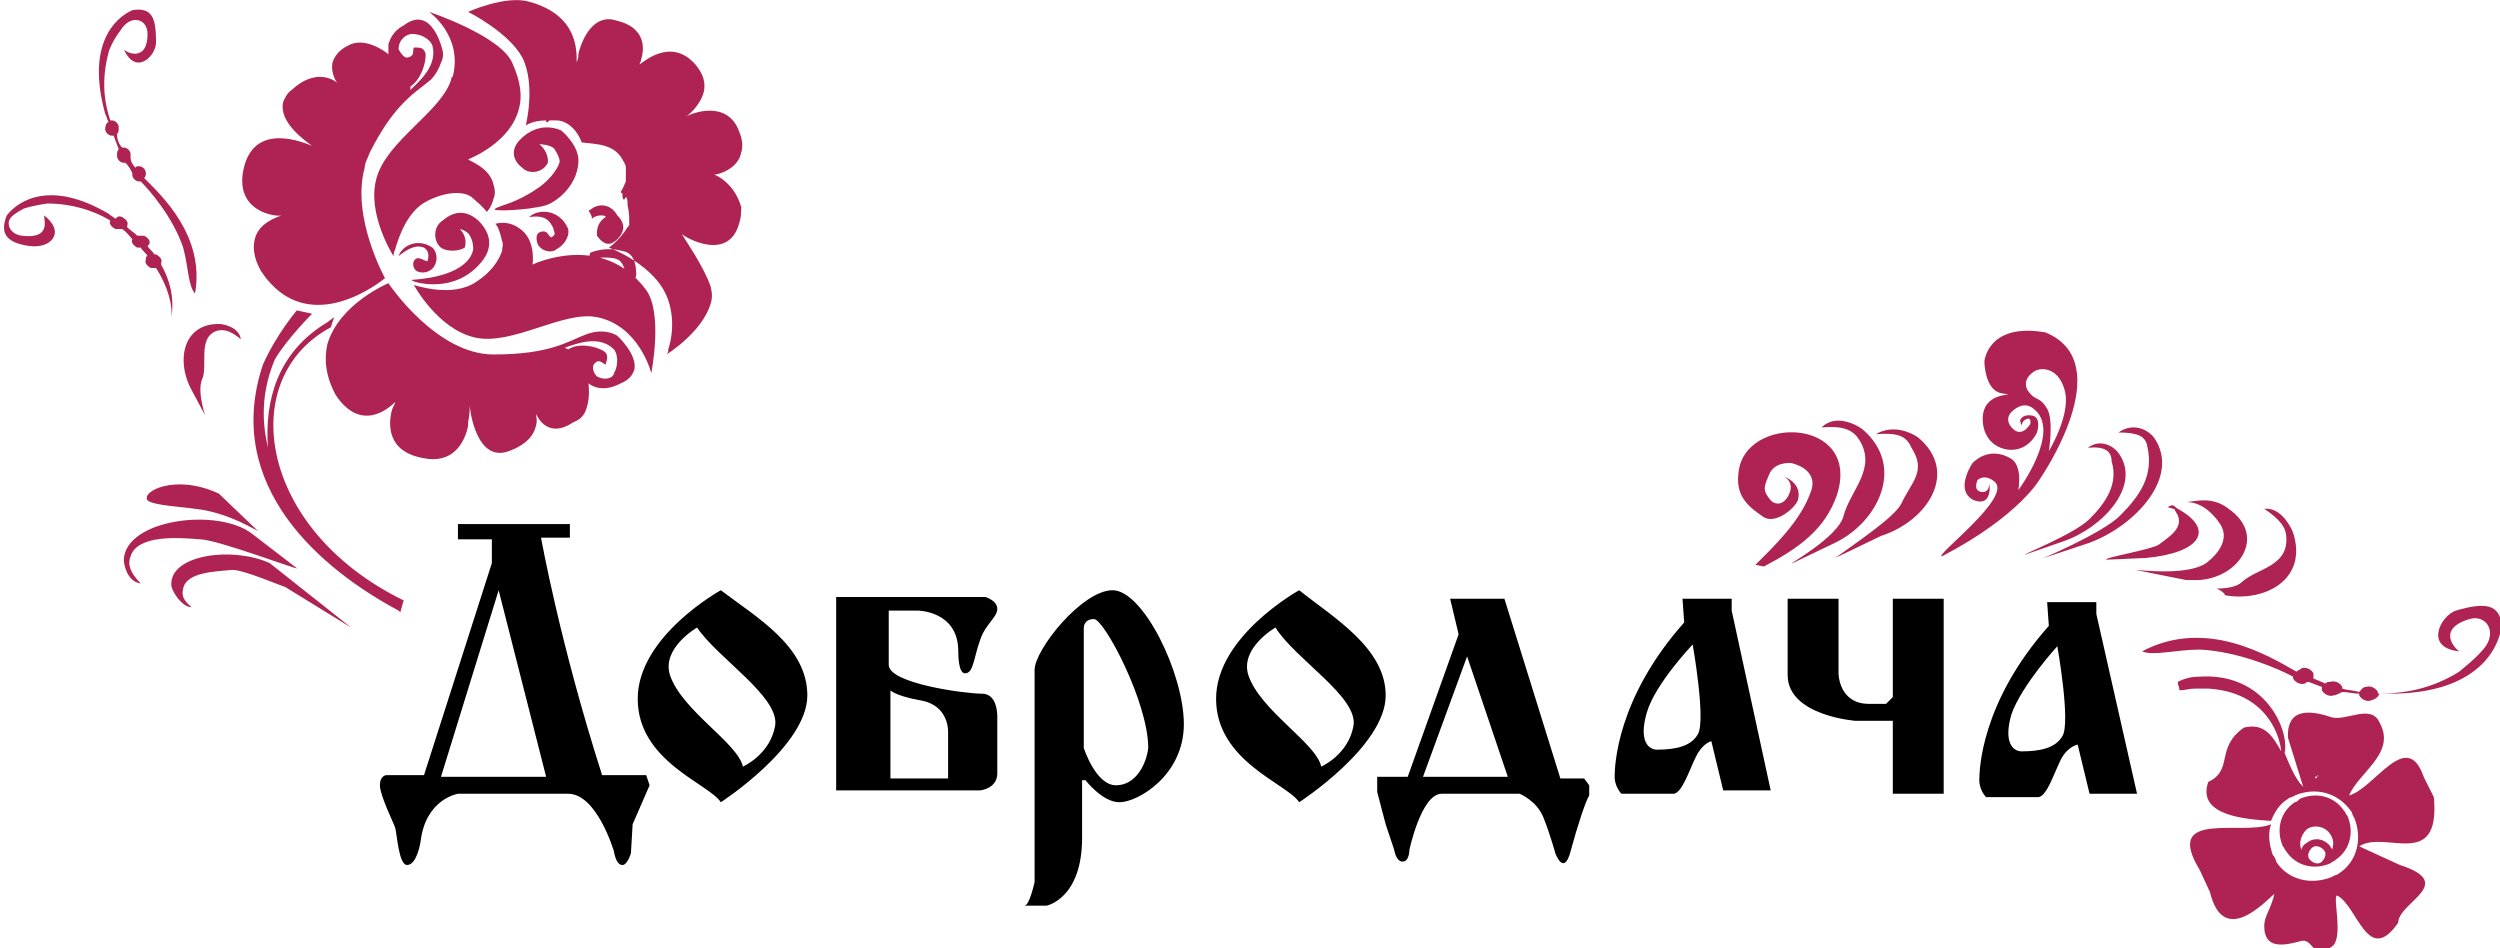
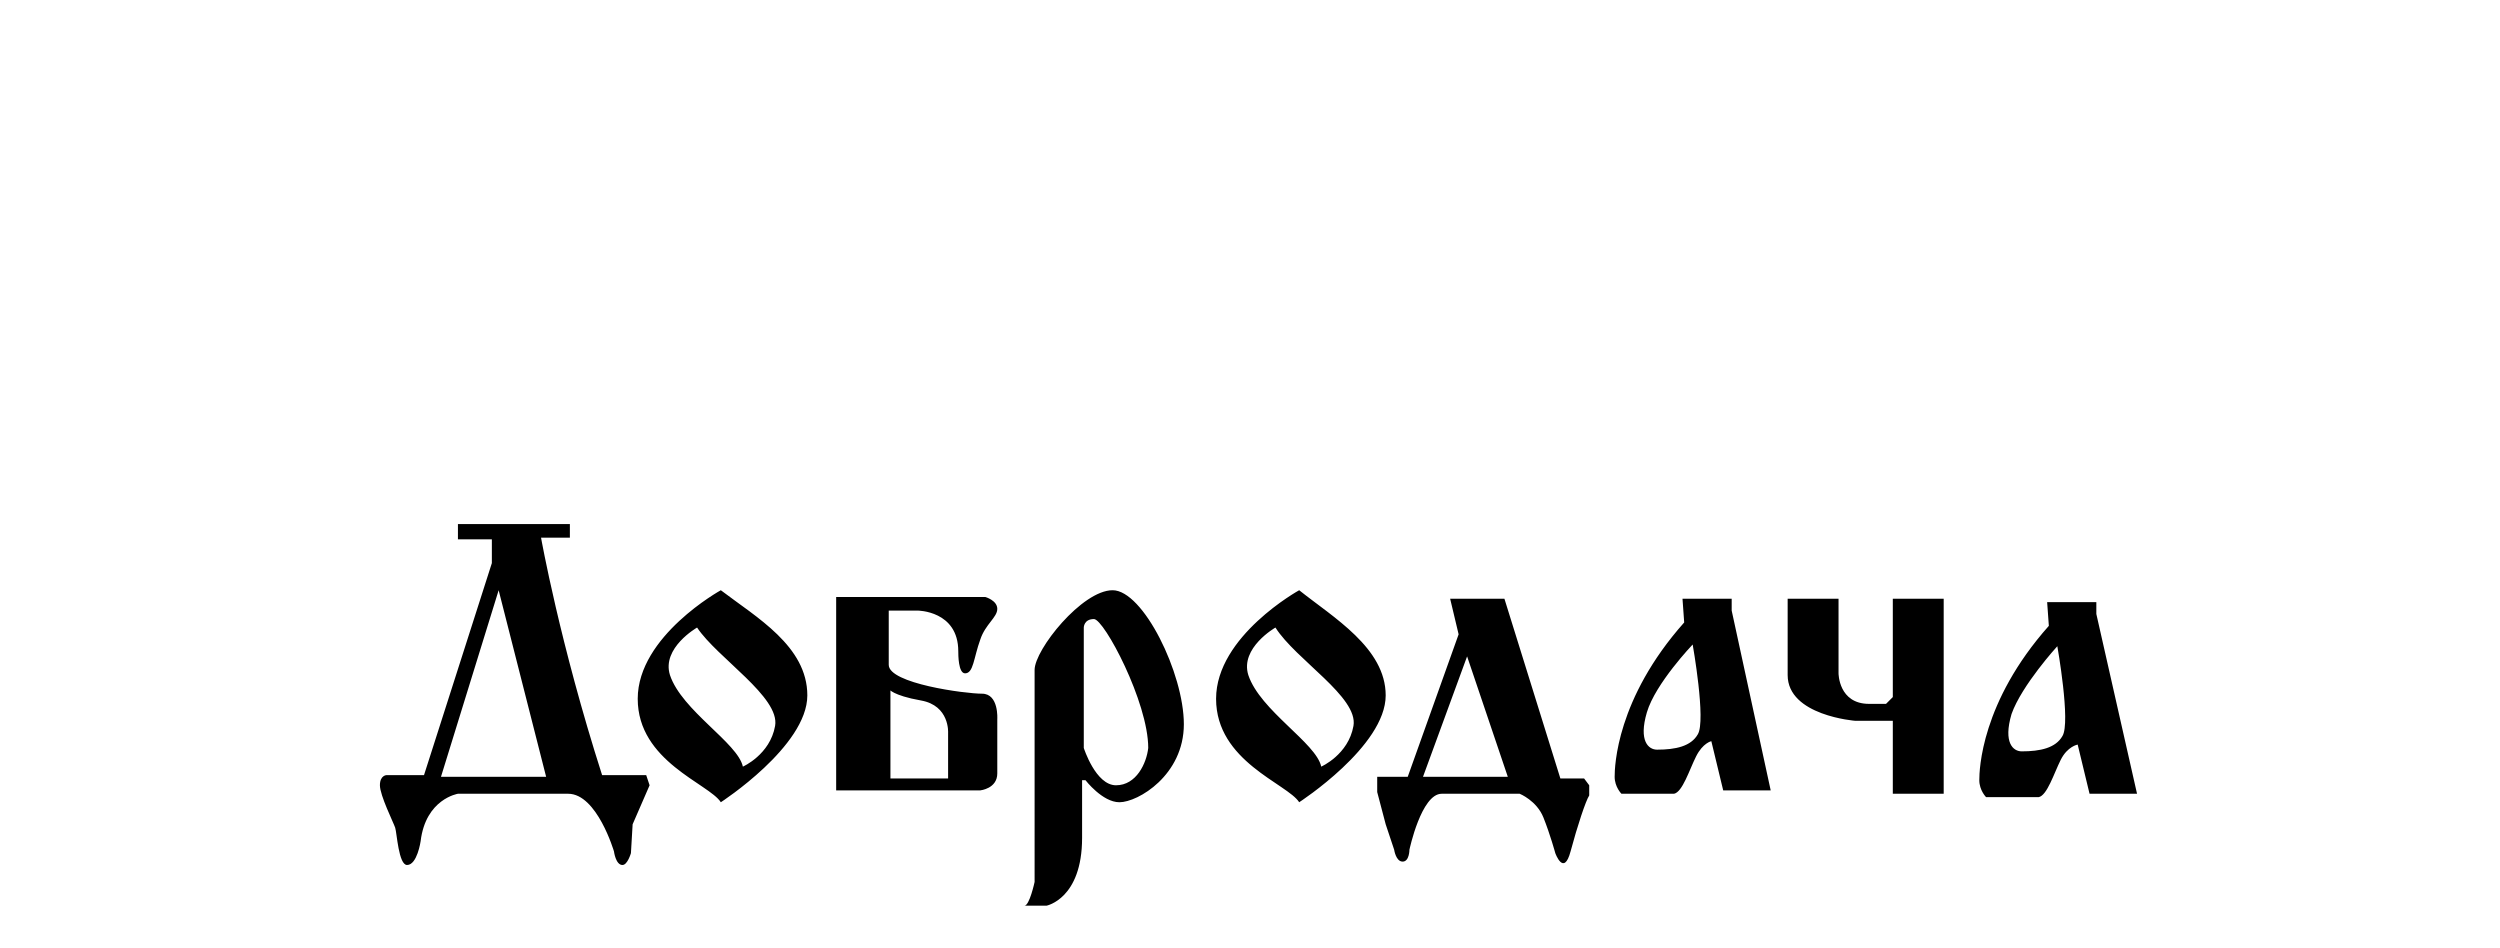
<svg xmlns="http://www.w3.org/2000/svg" version="1.1" id="Слой_1" x="0px" y="0px" viewBox="0 0 147.4 55.9" style="enable-background:new 0 0 147.4 55.9;" xml:space="preserve">
  <style type="text/css">
	.st0{fill:#AE2354;}
</style>
-   <path class="st0" d="M34.6,24c0.2-0.6,0.1-1.3,0.1-1.4c0.1,0.1,0.8,0.6,1.9,0c0.5-0.2,0.7-0.5,0.8-0.8c0.2-0.9-1-2-1-2  s-0.7-0.5-1.8-0.1c-1.1,0.4-2.1,1.2-5.5,1.2c-3.4,0-6.2-4.2-6.2-4.2s-2.9,1.2-3.6,3.6c-0.2,0.9-0.1,1.9,0.5,3  c1.6,2.4,3.4,0.5,3.5,0.4c0,0.1-0.1,0.2-0.2,0.5c-0.2,0.8-0.3,2.4,1.8,2.8c1.8,0.4,2.5-0.9,2.7-1.9c0-0.1,0-0.1,0-0.2  c0.1-0.5,0.1-0.9,0.1-1c0,0.3,0.4,3.4,2.3,2.7c1.1-0.4,1.5-1,1.6-1.5c0.1-0.3,0-0.6,0-0.7c0.1,0.2,0.7,1.5,2.2,0.5  C34.3,24.7,34.5,24.4,34.6,24z M35.2,22.2c-0.2-0.2-0.3-0.5-0.2-0.7c0.3-0.4,0.5-0.1,0.7,0c0.1-0.3,0.2-0.6-0.1-0.8  c-0.5-0.3-1.5-0.5-2.1-0.1l-0.2-0.1c0.6-0.2,2-0.8,2.9,0.1c0.3,0.4,0.2,1.1,0,1.4C36.2,22.2,35.8,22.5,35.2,22.2z M38.4,22L38.4,22  C38.4,22,38.4,22,38.4,22c0,0-0.7-2.8-3.2-3.3c-2-0.4-5,1.7-7.2,1.2c-2.2-0.5-3.6-3.1-3.6-3.1s0,0,0,0c0,0,0,0,0,0s2.3,0.8,3.7-0.2  c0.8-0.5,1.3-1.2,1.5-1.8c0-0.2,0.1-0.4,0-0.6c-0.2-0.9-0.4-1-0.4-1s0,0,0,0c0,0,0,0,0,0s0.8-0.3,1.6,0.4c0.8,0.7,0.6,2,0.6,2  s4.1-2,6.7,1.5C39.1,18.5,38.4,22,38.4,22z M27.7,13.9c0.2,0.3,0.2,0.7,0.2,0.8c-0.1,0.6-0.8,1.6-3.6,1.8c-0.4,0,2.5,1.1,4.2-1.2  c0.5-0.7,0.5-1.5-0.3-2.3c-0.8-0.7-1.5-0.5-2.1,0c-0.6,0.4-0.5,1.2-0.2,1.5c0.2,0.3,1,0.4,1.5,0.1c0,0,0.2-0.5-0.2-1  C26.9,13.4,27.6,13.6,27.7,13.9z M23.5,15.1c0.2-0.6,1.1-1.1,2-0.5c0.3,0.3,0.3,0.8,0.1,1.1c-0.1,0.2-0.5,0.5-1,0.3  c-0.2-0.1-0.3-0.4-0.2-0.6c0.2-0.4,0.6,0,0.8,0c0.1-0.3,0.1-0.6-0.2-0.8C24.5,14.4,24,14.7,23.5,15.1z M33.5,13.5  c-0.5-1.2-1.8-1.2-2.3-0.7c0.7-0.1,1.1,0,1.4,0.6c0.1,0.4,0.2,0.4-0.1,0.6c-0.2-0.1-0.2-0.5-0.7-0.3c-0.2,0.1-0.2,0.4-0.1,0.7  c0.3,0.5,0.9,0.5,1.1,0.3C33.2,14.5,33.6,14,33.5,13.5z M37.5,16c0.1,0.4-0.3,1.1-1,1.3c-0.7,0.2-1.3-0.1-1.4-0.5  c-0.1-0.4,0-1.1,0.9-1c0,0,0.5,0.1,0.7,0.8c0,0.1,0.2-0.5,0.1-0.8c-0.1-0.3-0.3-0.5-0.4-0.5c-0.1-0.1-0.9-0.2-1.7,0l0.1-0.4  c0.5-0.2,1.2-0.3,1.9-0.1C37.5,14.9,37.5,15.9,37.5,16z M34.9,12.9c0.3-0.3,0.9-0.2,0.8-0.1c-0.6,0.4-0.5,1-0.5,1.1  c0.5,0.7,0.9,0.5,1.2,0.2c0.3-0.3,0.6-0.8,0-1.4C36,12,35.3,12,34.9,12.3c0,0-0.1,0.1-0.2,0.1C34.8,12.6,34.9,12.7,34.9,12.9z   M32.2,12.1c-1,0.3-3.4,0.4-3,0.2c0.3-0.2,1.2-0.3,2.5-1.2c0.9-0.6,1.3-1.4,1.3-1.6c0-0.1-0.1-0.4-0.3-0.7c-0.2-0.3-1-0.3-0.9-0.3  c0.6,0.5,0.5,1.1,0.5,1.1c-0.3,0.6-1.1,0.7-1.5,0.3c-0.4-0.3-0.8-0.9-0.2-1.6c1.2-1.3,2.5-0.6,2.5-0.6c0,0,1.1,0.9,1,1.9  C34,11,32.8,11.9,32.2,12.1z M40.4,6.9c0.2-0.1,0.9-0.7,1.1-1.5c0.1-0.5,0-1-0.5-1.6c-1.5-1.7-3.2,0-3.3,0c0,0,0.1-0.2,0.1-0.3  c0.2-0.6,0.3-1.9-1.5-2.3c-1.3-0.4-2,1.1-2.2,2c0,0,0,0,0,0c0,0,0,0.1,0,0.1c0,0.2-0.1,0.3-0.1,0.4C34,3,34.1,0.9,31.2,0.1  c-1.4-0.4-3.6,0.6-3.6,0.6s0,0,0,0c0,0,0,0,0,0s2.4,1.2,3.2,2.7C31.6,5,31,7.4,31,7.4s0.4-0.3,1.2-0.3c0,0,0,0,0,0.1c0,0,0,0,0,0  c0,0,0,0,0,0c0.1,0,0.1,0,0.2-0.1c0.1,0,0.2,0,0.4,0c0.6,0,1.2,0.5,1.5,1.3c0.9,0.1,1.9,0.1,2.4,1c0.1,0.2,0.2,0.3,0.2,0.5  c0,0,0,0.1,0,0.1c0,0,0,0,0,0.1c0,0,0,0,0,0c0,0.1,0,0.2,0,0.3c0,0,0-0.1,0-0.1c0,0.1,0,0.2,0,0.3c0,0,0,0,0,0c0,0,0,0.1,0,0.1  c-0.1,0.2-0.2,0.5-0.3,0.6c0,0,0,0,0,0c0,0,0,0,0,0c0,0,0,0.1,0.1,0.1c0,0,0,0.1,0,0.1c0,0.1,0,0.2,0.1,0.3c0,0,0,0.1,0,0.1  c0,0,0,0,0,0c0,0,0,0,0-0.1v0c0,0,0,0,0,0c0-0.1,0.1-0.1,0.1-0.2c0.1,0.1,0.1,0.3,0.1,0.4c0,0,0,0,0,0.1c0,0,0,0,0,0c0,0,0,0,0,0  c0,0,0,0,0,0c0.1,0.4,0.1,0.7,0.1,1c0,0,0,0,0,0c0,0,0,0,0,0.1c0,0.1,0,0.1-0.1,0.2c-0.5,0.8-1.1,1.2-1.1,1.2s0,0,0,0c0,0,0,0,0,0  s2.8,1,3.5,3.1c0.4,1.2,0.2,2.3,0,2.9c0,0,0,0,0,0.1c0,0.1-0.1,0.2-0.1,0.2l0,0c0,0,0,0,0,0s2.1-1.3,2.6-3c0.1-0.3,0.1-0.6,0-1  c-0.4-1.2-1.6-2.9-1.7-3.1c0.2,0.2,2.8,1.7,3.4-0.7c0.1-0.3,0.1-0.6,0.1-0.9c-0.4-1.4-1.5-1.9-1.6-1.9c0.2,0,1.4-0.3,1.6-1.3  c0.1-0.3,0.1-0.7-0.1-1.2C42.9,5.8,40.7,6.7,40.4,6.9z M30.2,3.7c0.5,1.1,0.6,2,0.4,2.7c-0.5,2-2.8,2.9-3,3c0.1,0.1,1.3,0.5,1.5,1.5  c0.1,0.3,0.1,0.6,0,0.8c-0.1,0.5-0.4,0.8-0.4,0.8s-0.1-0.2-0.8-0.8c-0.5-0.5-1.7-0.4-2.8,0.2c-1.1,0.6-1.6,2.1-1.8,2.8  c-0.1,0.2-0.1,0.4-0.1,0.4l0,0c0,0,0,0,0,0s-1.6-2.5-1-4.6c0,0,0,0,0,0c0,0,0,0,0,0c0.6-2.2,3.8-3.9,4.4-5.8c0-0.1,0-0.1,0.1-0.2  c0.6-2.4-1.4-3.8-1.4-3.8s0,0,0,0c0,0,0,0,0,0S29.5,2.1,30.2,3.7z M6.2,6.7c-1.1-4,0.5-5.6,1.6-6.1C9,0.4,9.2,1.1,9.2,2.5  c0,0.8-1.2,2-1.9,0.4C7.4,3.1,8.7,3.7,8.7,2c0-0.9-1-1.2-1.6-0.2C6.7,2.3,6.4,3,6.4,3.1C6,4.6,6.1,5.9,6.5,7.1c0,0,0,0,0.1,0  c0.2,0,0.4,0.2,0.4,0.4c0,0.2,0,0.3-0.1,0.4C6.9,8.2,7,8.5,7.2,8.7c0,0,0,0,0.1,0c0.2,0,0.4,0.2,0.4,0.4c0,0.1,0,0.2,0,0.2  C7.7,9.5,7.8,9.7,8,9.9C8,9.8,8.1,9.8,8.2,9.8c0.2,0,0.4,0.2,0.4,0.4c0,0.1,0,0.2-0.1,0.3c1,1,3.6,3.4,3,6.8  c-0.4-0.4-0.4-1.6-0.7-2.7c-0.6-1.8-2-3.4-2.5-3.9c0,0,0,0-0.1,0c-0.2,0-0.4-0.2-0.4-0.4c0,0,0-0.1,0-0.1C7.7,10,7.6,9.8,7.4,9.6  c0,0-0.1,0-0.1,0c-0.2,0-0.4-0.2-0.4-0.4c0-0.2,0-0.3,0.1-0.4C6.9,8.5,6.8,8.3,6.7,8c0,0-0.1,0-0.1,0c-0.2,0-0.4-0.2-0.4-0.4  c0-0.2,0.1-0.4,0.2-0.4C6.3,7,6.3,6.9,6.2,6.7z M7.8,14.1c-0.1,0.2,0.1,0.4,0.3,0.5c0.1,0,0.2,0,0.2,0c0.1,0.2,0.3,0.3,0.4,0.5  c-0.1,0-0.1,0.1-0.1,0.2c-0.1,0.2,0.1,0.4,0.3,0.5c0.1,0,0.2,0,0.3,0c0.7,1.1,1,2.2,0.9,3c0.2-1.3-0.1-2.3-0.6-3.2c0,0,0,0,0-0.1  c0.1-0.2-0.1-0.4-0.3-0.5c0,0-0.1,0-0.1,0c-0.1-0.2-0.3-0.3-0.4-0.5c0,0,0.1-0.1,0.1-0.1c0.1-0.2-0.1-0.4-0.3-0.5  c-0.1,0-0.3,0-0.4,0c-0.2-0.2-0.4-0.3-0.6-0.5c0,0,0,0,0-0.1c0.1-0.2-0.1-0.4-0.3-0.5c-0.2-0.1-0.3,0-0.4,0.1  c-0.1-0.1-0.3-0.2-0.4-0.3c-3.4-2-5.3-0.8-6,0.1c-0.4,1-0.1,1.6,1.3,1.8c1.3,0.2,2.2-0.8,0.9-1.8C2.6,13,3,14.1,1.3,13.9  c-0.8-0.1-0.9-0.8-0.7-1c0-0.1,0.4-0.4,0.8-0.6C2,12.1,2.8,12,2.8,12c1.4,0,2.7,0.4,3.7,1c0,0,0,0,0,0c-0.1,0.2,0.1,0.4,0.3,0.5  c0.1,0,0.3,0,0.4,0C7.5,13.7,7.6,13.9,7.8,14.1C7.8,14.1,7.8,14.1,7.8,14.1z M23.8,35.4l-0.2,0.7L23.5,36c-4.5-2.4-10.4-7.3-8-14.5  c0.8-1.8,2-3.2,2-3.2l0.9,0.2c0,0-1.5,1.5-2.2,2.7c-1,2.4-0.6,4.3-0.4,5.2c-0.2-2.7,0.5-5.6,3.5-7.4l0.4-0.3l-0.2,0.6  C13.9,22.3,15.2,31.2,23.8,35.4z M14.4,9.8C14.4,9.8,14.4,9.8,14.4,9.8C14.4,9.8,14.4,9.8,14.4,9.8c0.7-2.6,3.5-1.4,4-1.2  c-0.4-0.3-2-1.4-1.7-2.6c0.1-0.2,0.2-0.5,0.5-0.7c1.4-1.3,2.5-0.6,2.7-0.4c-0.1-0.1-0.4-0.6-0.3-1.2c0.1-0.3,0.3-0.7,0.9-1  c1-0.6,2.3,0.4,2.4,0.5c0-0.1,0-0.3,0-0.6c0.1-0.3,0.3-0.8,0.9-1.1C25.5,0.2,26.1,3,26.1,3s0.1,0.3-0.1,0.7c-0.1,0.3-0.3,0.7-0.6,1  C24.6,5.4,23.3,6,21.8,9c-0.1,0.3-0.3,0.6-0.3,0.9c-0.8,2.9,1.2,6.5,1.2,6.5s0,0,0,0c0,0,0,0,0,0s-4.5,3.8-7.3-0.4  c-0.4-0.7-0.5-1.3-0.4-1.8c0.2-1.1,1.4-1.4,1.6-1.5C16.3,12.8,13.7,12.5,14.4,9.8z M23.5,2.9c0.1,0.2,0.3,0.5,0.5,0.5  c0.5-0.1,0.3-0.4,0.4-0.6c0.4,0,0.6,0,0.7,0.4c0,0.6-0.3,1.5-0.9,1.9l0,0.2c0.5-0.5,1.6-1.4,1.3-2.6c-0.2-0.5-0.8-0.7-1.2-0.7  C24,2,23.5,2.3,23.5,2.9z M8.7,29.5c0.3,0.3,2.2,0.4,2.8,0.5c2,0.2,3.8,1.4,3.7,1.3l-2.3-2.2C10.3,27.9,8.3,29,8.7,29.5z M20.7,37  l-3.9-2.4c-0.1,0-2.4-1-3.1-1c-0.9,0.1-2.7,0.1-2.9,1.1c-0.1,0.4,0,0.7,0.5,1.1c-0.6,0-1.2-1-1.2-1.3c-0.1-1.8,3.6-2.3,5.8-1.3  L20.7,37z M7.7,32.8c0.4-1.3,2.9-1.1,4.1-1c1,0,6,1.9,5.7,1.7l-2.6-2c-2-1.6-7.5-0.9-7.6,1.5c0,0.3,0.2,1.3,1,1.4  C7.7,33.8,7.5,33.3,7.7,32.8z M12.9,19.1c0.3,0,1.2,0.2,1.3,0.9c-0.6-0.5-1-0.6-1.4-0.5c-1.2,0.4-0.5,2.1-0.9,2.9  c-0.3,0.8,0.3,2.4,0.2,2.1l-0.8-1.5C10.4,21.4,10.7,19.1,12.9,19.1z M137.6,41c-0.3,0.1-0.6-0.1-0.7-0.3c0-0.1,0-0.1,0-0.2  c-0.3-0.1-0.5-0.2-0.8-0.3c0,0-0.1,0-0.2,0.1c-0.3,0.1-0.6-0.1-0.7-0.3c0,0,0-0.1,0-0.1c-0.7-0.4-3.2-1.5-5.5-1.6  c-1.4,0-2.8,0.4-3.4,0.1c3.8-2,7.5,0.3,9.1,1.2c0.1-0.1,0.2-0.1,0.3-0.2c0.3-0.1,0.6,0.1,0.7,0.3c0,0.1,0,0.2,0,0.3  c0.2,0.1,0.5,0.2,0.7,0.3c0.1-0.1,0.2-0.1,0.3-0.1c0.3-0.1,0.6,0.1,0.7,0.3c0,0,0,0,0,0.1c0.3,0.1,0.7,0.1,1,0.2  c0.1-0.1,0.2-0.3,0.4-0.3c0.3-0.1,0.6,0.1,0.7,0.3c0,0,0,0,0,0.1c1.6,0,3.2-0.3,4.8-1.3c0.1-0.1,0.9-0.7,1.4-1.3  c0.9-1,0.2-2.1-0.8-1.8c-2,0.6-0.8,1.8-0.6,1.9c-2.1-0.2-1.1-2.1-0.2-2.4c1.7-0.5,2.6-0.4,2.7,0.9c-0.2,1.5-1.6,4-6.6,4  c-0.2,0-0.4,0-0.6,0c-0.1,0.2-0.2,0.3-0.5,0.4c-0.3,0.1-0.6-0.1-0.7-0.3c0,0,0-0.1,0-0.1c-0.3,0-0.7-0.1-1-0.1  C137.9,40.9,137.7,41,137.6,41z M129.6,39.9c4-0.3,5.4,3.2,5.1,4.5c0.3,0.7,0.6,1.5,1.1,2l-0.9-2.9c-0.1-2,1.7-1.5,2.6-1.2  c0.9,0.2,2.3-0.8,2.8,0.3c1,1.8-1.2,2.9-1.8,4.3c1.5-0.4,3.4-4,4.4-1.1l0.6,1.2c0.4,4.4-2.9,1.9-4.4,2.9l2.4,1.1  c3.4,1.1-0.1,2.2-0.1,3.4c-1.8,2.6-2.4-1-3.6-1.6c-0.3,0,0.4,2.5-0.3,3c-1.2,0.9-1.1-0.6-1.9-0.3c-1.1,0.3-2.1,0.4-2.1-0.9  c0-0.6,0.4-1,0.6-1.9c-0.5,0.4-3,3.2-3.8-0.1l-0.6-1.3c-2.2-3.6,2.5-2,4.2-2.7c-0.2,0.6-0.1,1.2,0.1,1.8c0.1,0.1,0.2,0.3,0.2,0.4  c0.7,1.1,2.1,1.4,3.3,0.9c0.1-0.1,0.3-0.1,0.4-0.2c1.1-0.7,1.4-2.1,0.9-3.3c-0.1-0.1-0.1-0.3-0.2-0.4c-0.8-1.1-2.1-1.4-3.3-0.9  c-0.1,0.1-0.3,0.1-0.4,0.2c-0.5,0.3-0.8,0.8-1,1.3c-1.5-0.1-4.4-0.3-3.7-2.3c1.5-0.7,0.4-2,2.1-3.2c1.2-0.3,1.7,0.5,2.2,1.4  c-0.1-1.1-1-3.5-4.3-3.7c-0.3,0-0.6,0-0.8,0c-0.3,0-0.6,0.1-0.9,0.1c0-0.2-0.1-0.3-0.1-0.5C128.8,40,129.2,39.9,129.6,39.9z   M136.7,45.7c0,0-0.1,0.1-0.2,0.1c0,0,0,0.1,0,0.1C136.7,45.8,136.7,45.8,136.7,45.7z M135.3,47.3c-0.9,0.6-1.1,1.7-0.7,2.6  c0.1,0.1,0.1,0.2,0.2,0.3c0.6,0.9,1.7,1.1,2.6,0.7c0.1-0.1,0.2-0.1,0.3-0.2c0.9-0.6,1.1-1.7,0.7-2.6c-0.1-0.1-0.1-0.2-0.2-0.3  c-0.6-0.9-1.7-1.1-2.6-0.7C135.5,47.2,135.4,47.3,135.3,47.3z M136.3,50c0.2-0.2,0.5-0.1,0.7,0.1c0.2,0.2,0.1,0.5-0.1,0.7  c-0.2,0.2-0.5,0.1-0.7-0.1C136,50.5,136.1,50.2,136.3,50z M137.4,49.2c0.2,0.3,0.2,0.6,0.1,0.9c0-0.1-0.1-0.1-0.1-0.2  c-0.3-0.4-0.9-0.6-1.4-0.2c-0.2,0.1-0.3,0.3-0.3,0.4c-0.2-0.4,0-0.9,0.3-1.2C136.4,48.6,137.1,48.7,137.4,49.2z M136.6,45.8  c0,0,0,0.1,0,0.1c0-0.1,0.1-0.1,0.1-0.2C136.7,45.7,136.6,45.7,136.6,45.8z M114.5,32.8c4.6-2.4,5.8-4.6,5.8-4.6s4.7-6.8,0.3-8.6  c-3.4-0.6-3.6,1.7-3.6,1.7s0,1.8,1.1,1.9c1.1,0.2-1.2-0.3-1.2,1.5c0,0.8,0.4,1.6,1.4,1.8c1.3,0.2,1.8-1,1.8-1s0.3-0.9-0.3-1  c-0.6-0.1-0.7,0.3-0.7,0.3l0.1,0.3c0,0,0-0.3,0.3-0.4c0.3-0.1,0.2,0.3,0.2,0.3s-0.5,0.9-1.1,0.2c-0.5-0.6,0.1-1,0.1-1  s0.6-0.6,1.2-0.1c1.7,1.3-0.9,4.8-0.9,4.8s0.3-1.5-0.5-1.9c-1.1-0.6-1.9,0-2.2,0.3c-0.2,0.3-1,1.7,0.1,2.2c1.1,0.4,0.9-1,0.9-1  s0,0.6-0.5,0.5c-0.5-0.1-0.2-0.7-0.2-0.7s0.4-0.4,1,0.1C118.7,29.3,114,32.8,114.5,32.8z M120.7,24.1c-0.4-0.7-0.7-0.5-1-0.9  c-0.4-0.4-0.3-0.9,0.1-1.2c0.4-0.4,1.5-0.4,1.9,0.9c0.5,1.4-0.9,3.7-0.9,3.7S121.1,24.8,120.7,24.1z M129.6,34.2c-0.2,0-0.4,0-0.6,0  c0,0,0,0-0.1,0l-3-0.6l0,0c0.2,0,3.3,0.4,4.3-0.5c0.5-0.4,1.3-1.3,0.7-2.2c-0.2-0.3-0.9-1.3-2-1.3c0.4,0,1.5-0.4,2.5,0.4  C133.7,31.6,132,34.1,129.6,34.2C129.6,34.2,129.6,34.2,129.6,34.2z M124.9,25.5c1-0.7,1.9,0,2.1,0.3c1.6,2.3-1.1,5.2-3.8,6.2  l-2.7,0.9c-0.5,0.2,3.4-1.4,4.5-2.5c1.2-1.2,2-2.4,1.6-4.1C126.5,25.7,126,25.5,124.9,25.5z M123.1,26.4c0.8-0.6,1.6,0,1.8,0.3  c1.4,1.9-0.9,4.4-3.2,5.2l-2.3,0.8c-0.4,0.1,2.9-1.2,3.8-2.1c1-1,1.7-2.1,1.3-3.4C124.5,26.6,124.1,26.3,123.1,26.4z M131.2,35.1  c-0.1-0.2-0.3-0.3-0.5-0.4c0.6,0,1.2-0.1,1.5-0.4c0.9-0.8,2.7-0.9,2.6-2.6c0-0.6-0.4-1.1-1.3-1.7c0.9-0.1,1.5,0.9,1.7,1.4  C136.1,34.2,133.5,35.5,131.2,35.1z M127.3,32.1c0.5-0.4,1.6-1,1-1.9c-0.2-0.3,0.1-0.1-0.5-0.3c0.4-0.2,0.3-0.1,0.6,0.1  c2.2,1.2,1.4,2.6-1.9,2.9l-2.3,0.1C123.9,32.9,126.9,32.4,127.3,32.1z M110.6,25.6c1-0.6,2.1-0.1,2.5,0.2c2.4,2,0.6,4.9-2.2,5.8  l-2.7,1.3c1.1-0.8,3.5-2.4,3.9-3.2c0.6-1.3,1.5-1.9,0.6-3.3C112.4,25.7,111.9,25.5,110.6,25.6z M107.4,25.2c0.8-0.8,2-0.2,2.4,0.1  c2.6,2.2,0.9,5.5-1.6,6.7l-2.5,1.2c-0.5,0.2,2.7-1.5,3-2.8c0.4-1.5,2-2.8,0.9-4.5C109.2,25.3,108.6,25.1,107.4,25.2z M103.5,33.3  L103.5,33.3c1.1-1.1,2.7-2.6,3.3-4.4c0.4-1.3-1.2-1.6-1.2-1.6s-1-0.1-1.3,0.7c-0.3,0.7-0.4,0.9,0.1,1.5c0.3,0.3,0.8,0.3,1.1-0.4  c0.3-0.7-0.3-1-0.3-1s1.1,0.4,0.8,1.4c-0.2,0.5-1.3,1.4-2,1c-0.7-0.5-1.7-1.1-1.5-2.6c0.3-3.5,7.3-3.3,5.8,1.3  c-0.7,2-2.2,3.1-4.3,4.2L103.5,33.3z" />
  <path d="M35.5,45.7c-2.5-7.8-3.6-14-3.6-14h1.7v-0.8h-6.6v0.9h2v1.4l-4,12.5h-2.2c0,0-0.4,0-0.4,0.6c0,0.6,0.8,2.2,0.9,2.5  c0.1,0.3,0.2,2.2,0.7,2.2c0.6,0,0.8-1.4,0.8-1.4c0.3-2.5,2.2-2.8,2.2-2.8s4.8,0,6.5,0c1.7,0,2.7,3.4,2.7,3.4s0.1,0.8,0.5,0.8  c0.3,0,0.5-0.7,0.5-0.7l0.1-1.7l1-2.3l-0.2-0.6H35.5z M26,45.8l3.4-11l2.8,11H26z M42.5,34.8c0,0-4.9,2.7-4.9,6.4s4.2,5,4.9,6.1  c0,0,5.1-3.3,5.1-6.3C47.6,38.1,44.6,36.4,42.5,34.8z M45.7,42.8c-0.3,1.7-1.9,2.4-1.9,2.4c-0.3-1.4-3.6-3.3-4.3-5.4  c-0.5-1.6,1.6-2.8,1.6-2.8C42.3,38.8,46,41.1,45.7,42.8z M76.6,34.8c0,0-4.9,2.7-4.9,6.4s4.2,5,4.9,6.1c0,0,5.1-3.3,5.1-6.3  C81.7,38.2,78.6,36.4,76.6,34.8z M79.8,42.8c-0.3,1.7-1.9,2.4-1.9,2.4c-0.3-1.4-3.6-3.3-4.3-5.4c-0.5-1.6,1.6-2.8,1.6-2.8  C76.4,38.9,80.1,41.1,79.8,42.8z M56.9,39.7c0.5,0,0.5-0.9,0.9-2c0.3-0.9,1-1.3,1-1.8c0-0.5-0.7-0.7-0.7-0.7l-8.8,0v11.4h8.5  c0,0,1-0.1,1-1c0-0.9,0-3.2,0-3.2s0.1-1.5-0.9-1.5c-1,0-5.5-0.6-5.5-1.7c0-1.1,0-3.2,0-3.2h1.7c0,0,2.4,0,2.4,2.4  C56.5,38.6,56.5,39.7,56.9,39.7z M54.3,41.3c1.7,0.3,1.6,1.9,1.6,1.9v2.7h-3.4v-5.2C52.4,40.6,52.6,41,54.3,41.3z M65.6,34.8  c-1.8,0-4.6,3.5-4.6,4.7V52c0,0-0.3,1.4-0.6,1.4c0.2,0,1.3,0,1.3,0s2.1-0.4,2.1-4c0-3,0-3.4,0-3.4c0,0,0,0,0,0s0,0,0,0L64,46  c0,0,1,1.3,2,1.3c1.1,0,3.8-1.6,3.8-4.6C69.8,39.7,67.4,34.8,65.6,34.8z M65.8,46.3c-1.2,0-1.9-2.2-1.9-2.2v-7.1c0,0,0-0.5,0.6-0.5  c0.6,0,3.2,4.9,3.2,7.6C67.6,45,67,46.3,65.8,46.3z M92,45.9l-3.3-10.6h-3.2l0.5,2.1L83,45.8h-1.8v0.3v0.6l0.5,1.9l0.5,1.5  c0,0,0.1,0.7,0.5,0.7c0.4,0,0.4-0.7,0.4-0.7s0.7-3.3,1.9-3.3c1.2,0,4.6,0,4.6,0s1,0.4,1.4,1.4c0.4,1,0.7,2.1,0.7,2.1  s0.5,1.4,0.9-0.1c0.4-1.5,0.9-3,1.1-3.3v-0.6l-0.3-0.4H92z M83.9,45.8l2.6-7.1l2.4,7.1H83.9z M102.1,35.3h-2.9l0.1,1.4  c-4,4.5-4.1,8.5-4.1,9.1c0,0.6,0.4,1,0.4,1h3.1c0.5-0.1,0.9-1.4,1.3-2.2c0.4-0.8,0.9-0.9,0.9-0.9l0.7,2.9h2.8l-2.3-10.6V35.3z   M100.1,43.3c-0.4,0.7-1.3,0.9-2.4,0.9c-0.5,0-1.1-0.5-0.6-2.2c0.5-1.7,2.7-4,2.7-4S100.6,42.5,100.1,43.3z M123.6,36.2v-0.7h-2.9  l0.1,1.4c-4,4.5-4.1,8.5-4.1,9.1c0,0.6,0.4,1,0.4,1h3.1c0.5-0.1,0.9-1.4,1.3-2.2c0.4-0.8,1-0.9,1-0.9l0.7,2.9h2.8L123.6,36.2z   M121.6,43.4c-0.4,0.7-1.3,0.9-2.4,0.9c-0.5,0-1.1-0.5-0.6-2.2c0.6-1.7,2.7-4,2.7-4S122.1,42.6,121.6,43.4z M111.7,41.5L111.7,41.5  C112.1,41.5,111.7,41.5,111.7,41.5z M111.6,41.1l-0.4,0.4c0.4,0,0,0,0,0l0,0c-0.2,0-0.5,0-1,0c-1.8,0-1.8-1.8-1.8-1.8v-4.4h-3  c0,0,0,2.1,0,4.5c0,2.4,4,2.7,4,2.7h2.2v4.3h3V35.3h-3V41.1z" />
</svg>